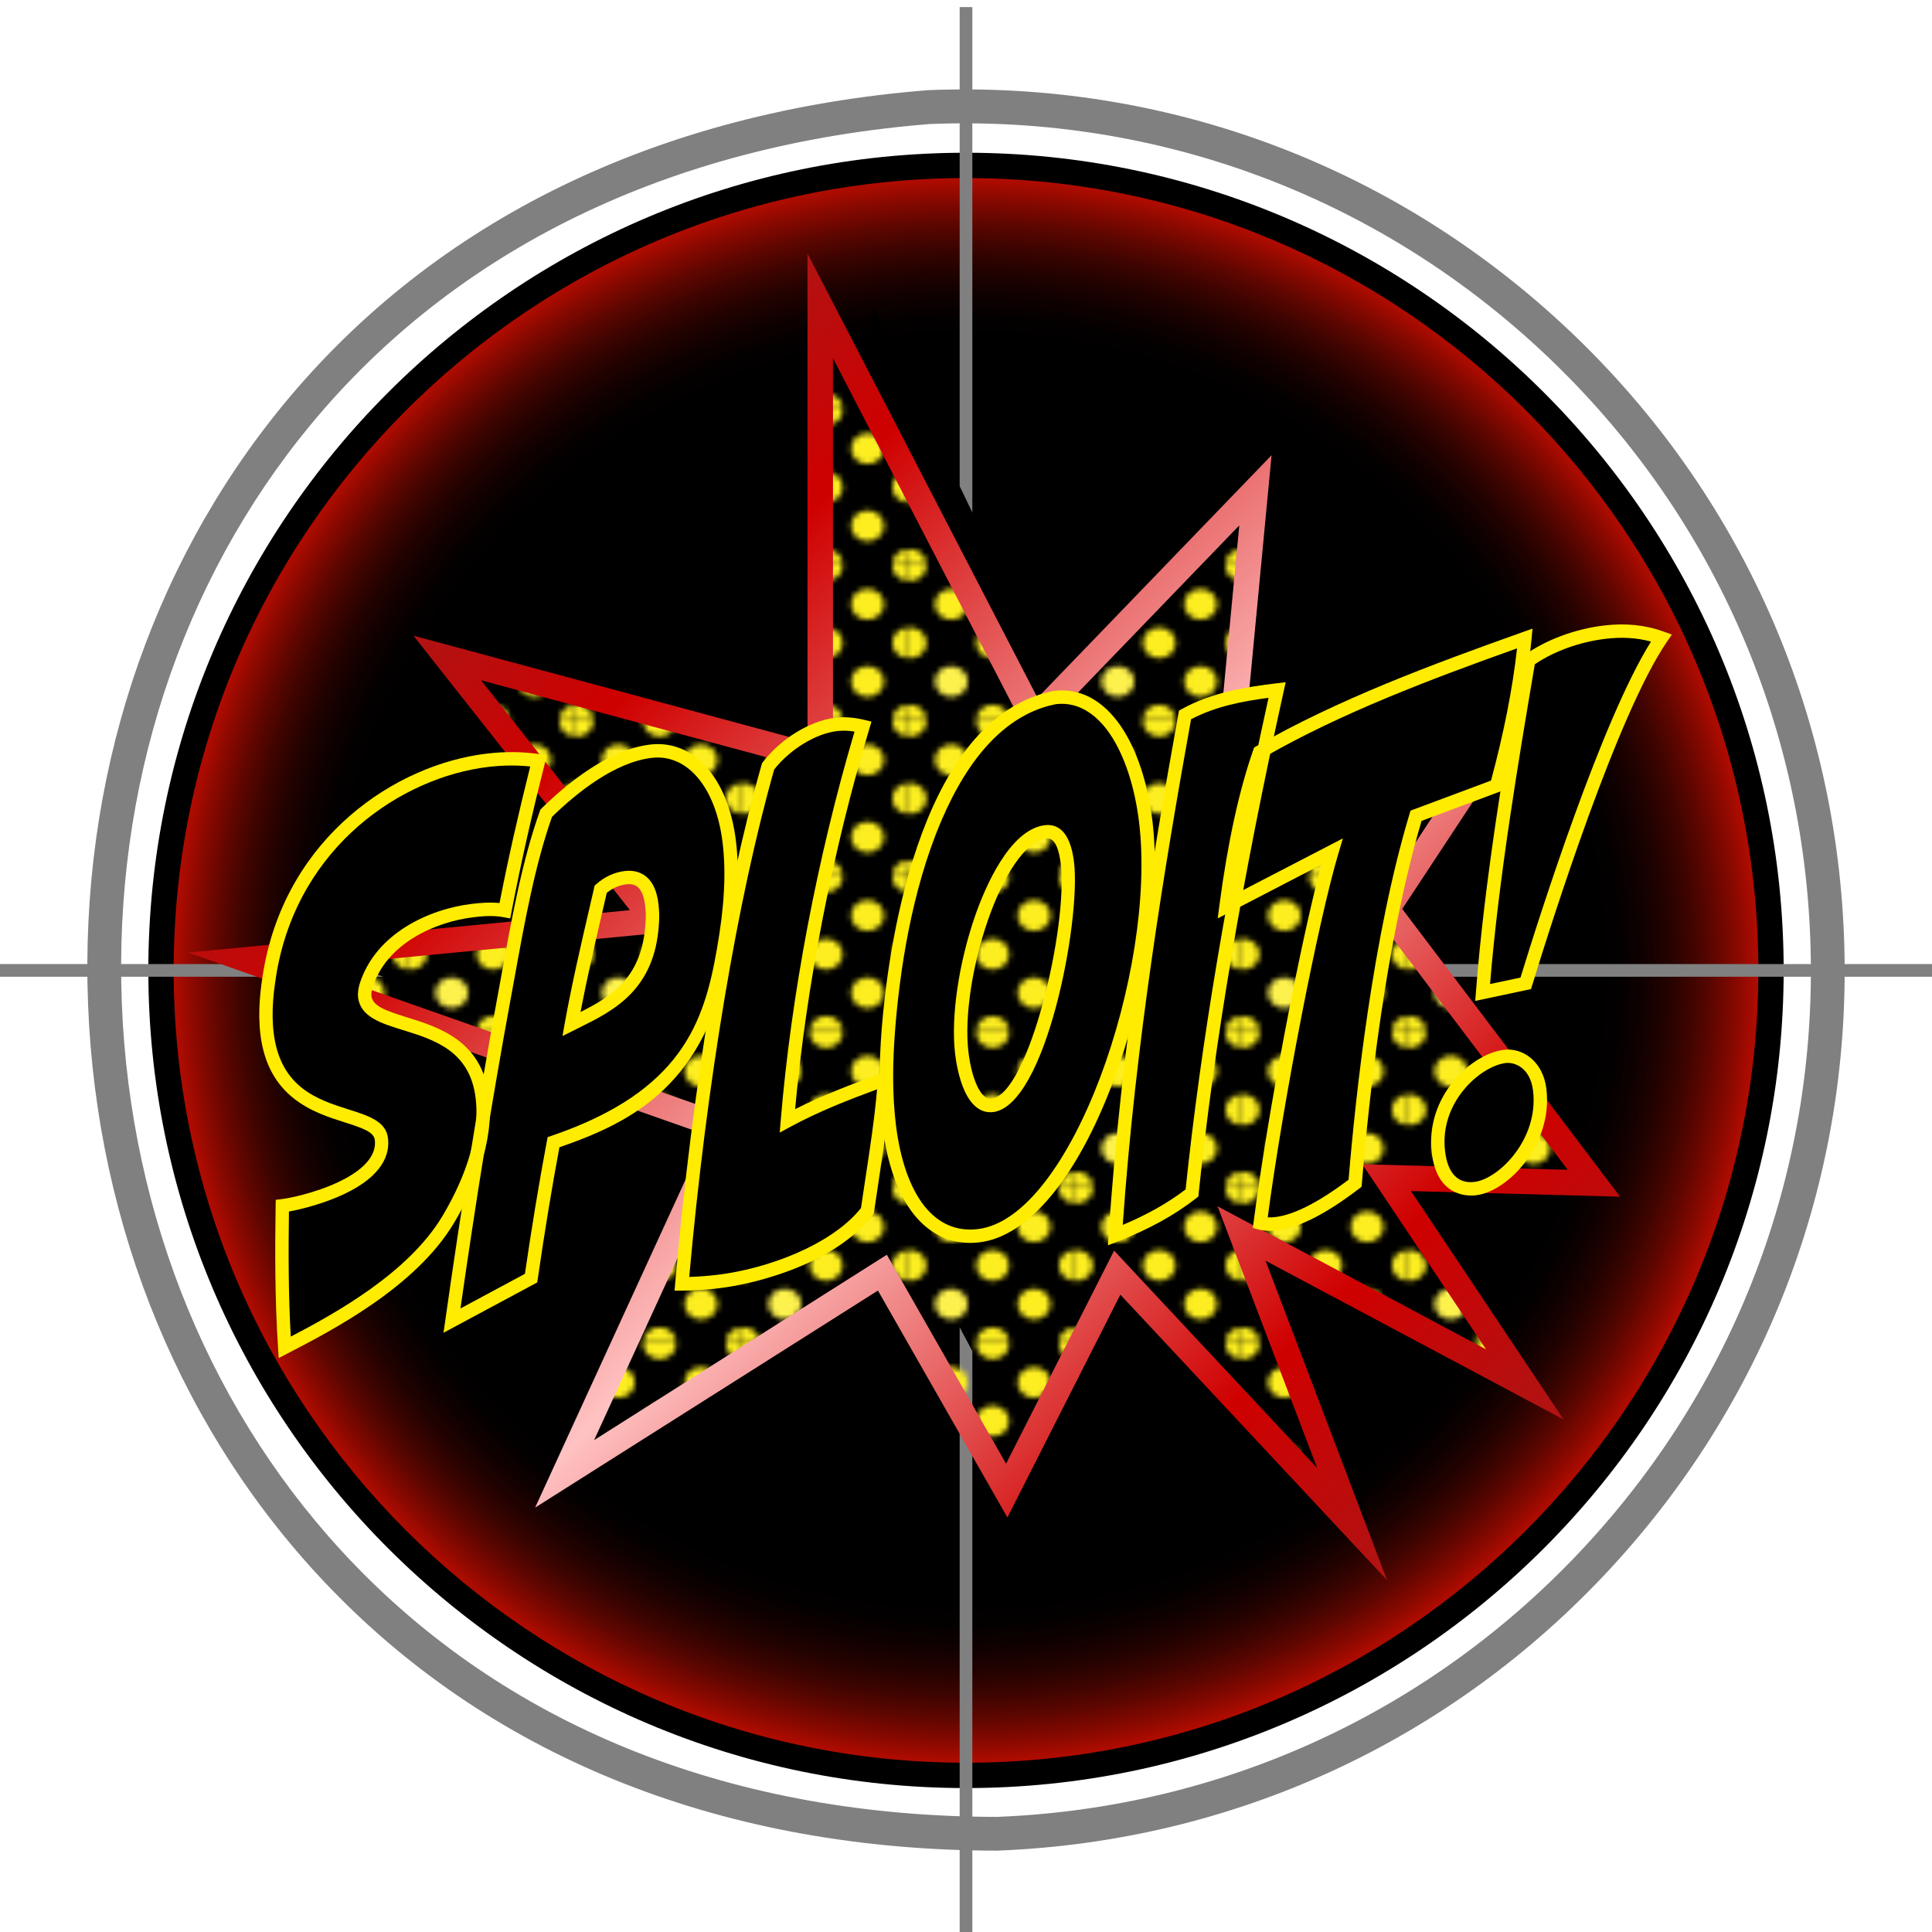
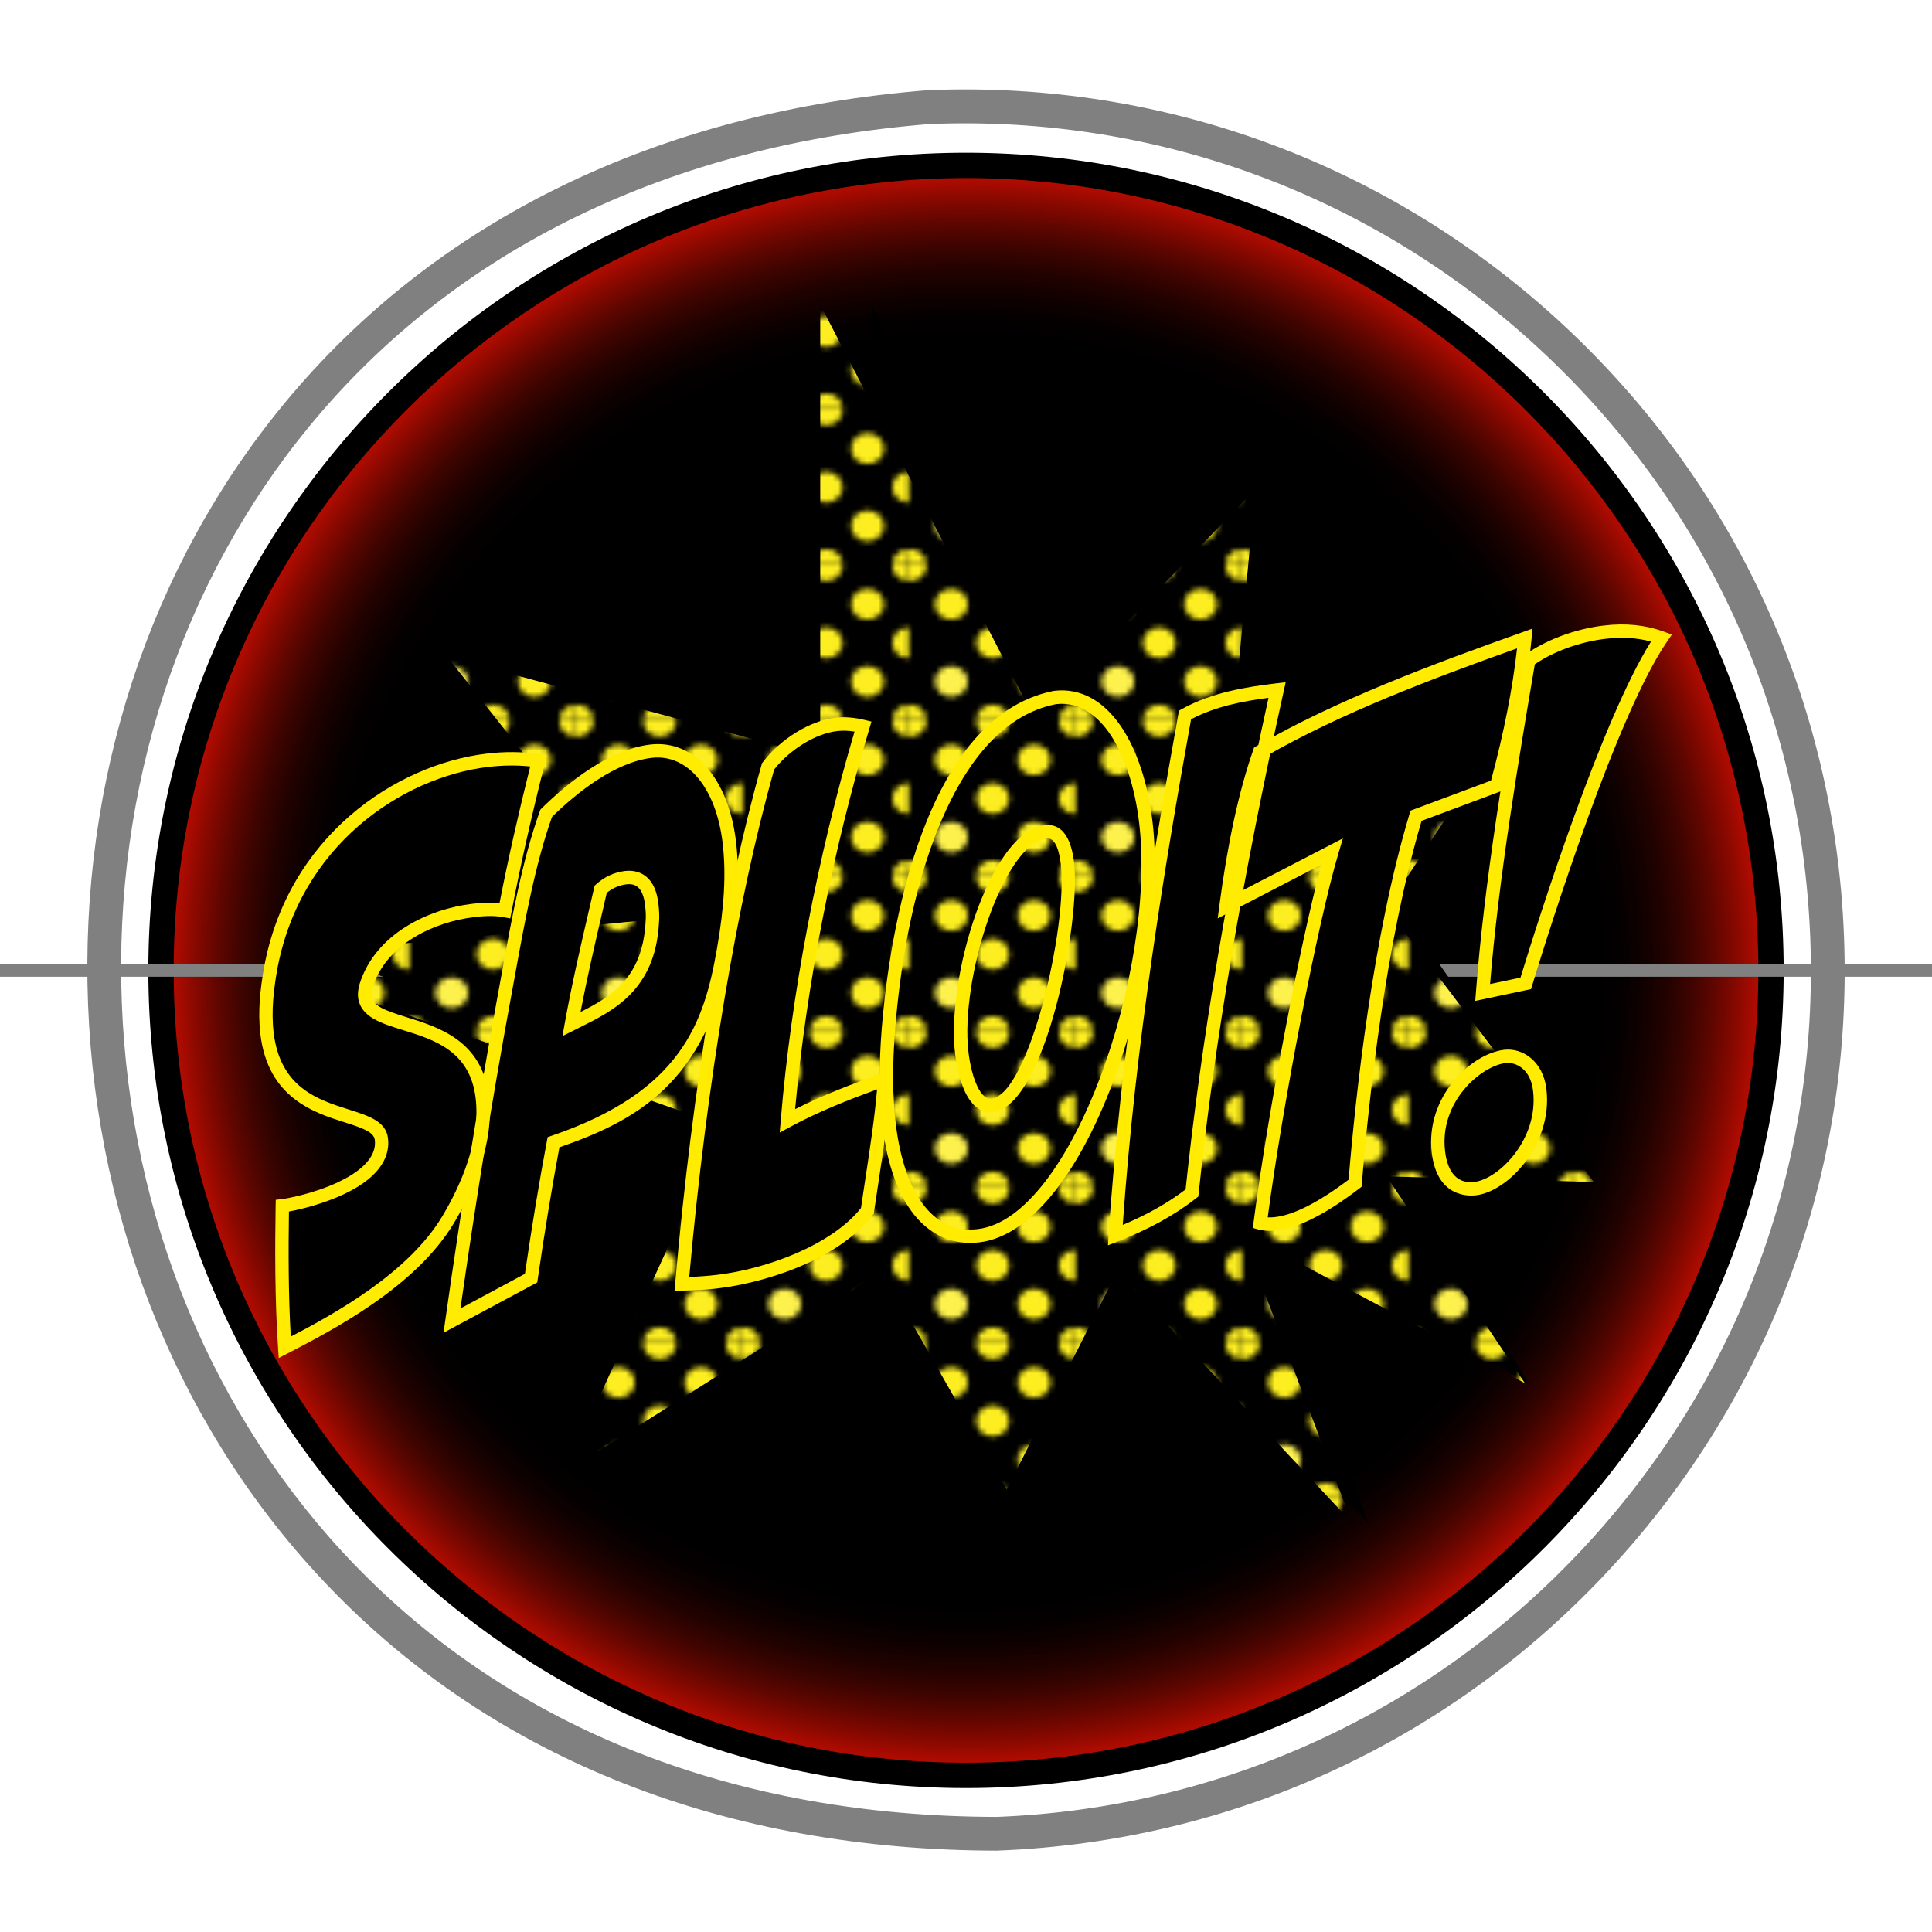
<svg xmlns="http://www.w3.org/2000/svg" id="Layer_1" data-name="Layer 1" viewBox="0 0 360 360">
  <defs>
    <style>
      .cls-1 {
        fill: url(#_10_dpi_40_);
      }

      .cls-1, .cls-2, .cls-3, .cls-4, .cls-5, .cls-6, .cls-7, .cls-8 {
        stroke-width: 0px;
      }

      .cls-2, .cls-9 {
        fill: none;
      }

      .cls-3 {
        fill: url(#radial-gradient);
      }

      .cls-4 {
        fill: #ffec00;
      }

      .cls-5 {
        fill: #000;
      }

      .cls-6 {
        fill: gray;
      }

      .cls-7 {
        fill: #fdf14d;
      }

      .cls-9 {
        stroke: url(#linear-gradient);
        stroke-miterlimit: 10;
        stroke-width: 4.75px;
      }

      .cls-8 {
        fill: #fcee21;
      }
    </style>
    <radialGradient id="radial-gradient" cx="180" cy="180.82" fx="180" fy="180.82" r="150" gradientUnits="userSpaceOnUse">
      <stop offset=".78" stop-color="#000" />
      <stop offset=".81" stop-color="#030000" />
      <stop offset=".84" stop-color="#0f0100" />
      <stop offset=".87" stop-color="#220200" />
      <stop offset=".9" stop-color="#3d0400" />
      <stop offset=".93" stop-color="#600600" />
      <stop offset=".96" stop-color="#8a0900" />
      <stop offset=".99" stop-color="#bb0c00" />
      <stop offset="1" stop-color="#cd0e00" />
    </radialGradient>
    <pattern id="_10_dpi_40_" data-name="10 dpi 40%" x="0" y="0" width="28.8" height="28.8" patternTransform="translate(-1692.23 192.39) scale(1.07 1)" patternUnits="userSpaceOnUse" viewBox="0 0 28.8 28.8">
      <g>
        <rect class="cls-2" x="0" y="0" width="28.8" height="28.8" />
        <g>
          <path class="cls-8" d="M28.8,31.68c1.59,0,2.88-1.29,2.88-2.88s-1.29-2.88-2.88-2.88-2.88,1.29-2.88,2.88,1.29,2.88,2.88,2.88Z" />
          <path class="cls-8" d="M14.4,31.68c1.59,0,2.88-1.29,2.88-2.88s-1.29-2.88-2.88-2.88-2.88,1.29-2.88,2.88,1.29,2.88,2.88,2.88Z" />
          <path class="cls-8" d="M28.8,17.28c1.59,0,2.88-1.29,2.88-2.88s-1.29-2.88-2.88-2.88-2.88,1.29-2.88,2.88,1.29,2.88,2.88,2.88Z" />
          <path class="cls-8" d="M14.4,17.28c1.59,0,2.88-1.29,2.88-2.88s-1.29-2.88-2.88-2.88-2.88,1.29-2.88,2.88,1.29,2.88,2.88,2.88Z" />
          <path class="cls-7" d="M7.2,24.48c1.59,0,2.88-1.29,2.88-2.88s-1.29-2.88-2.88-2.88-2.88,1.29-2.88,2.88,1.29,2.88,2.88,2.88Z" />
          <path class="cls-8" d="M21.6,24.48c1.59,0,2.88-1.29,2.88-2.88s-1.29-2.88-2.88-2.88-2.88,1.29-2.88,2.88,1.29,2.88,2.88,2.88Z" />
          <path class="cls-8" d="M7.2,10.08c1.59,0,2.88-1.29,2.88-2.88s-1.29-2.88-2.88-2.88-2.88,1.29-2.88,2.88,1.29,2.88,2.88,2.88Z" />
          <path class="cls-8" d="M21.6,10.08c1.59,0,2.88-1.29,2.88-2.88s-1.29-2.88-2.88-2.88-2.88,1.29-2.88,2.88,1.29,2.88,2.88,2.88Z" />
        </g>
        <g>
          <path class="cls-8" d="M0,31.68c1.59,0,2.88-1.29,2.88-2.88S1.59,25.92,0,25.92s-2.88,1.29-2.88,2.88S-1.59,31.68,0,31.68Z" />
-           <path class="cls-8" d="M0,17.28c1.59,0,2.88-1.29,2.88-2.88S1.59,11.52,0,11.52s-2.88,1.29-2.88,2.88S-1.59,17.28,0,17.28Z" />
        </g>
        <g>
          <path class="cls-8" d="M28.8,2.88C30.39,2.88,31.68,1.59,31.68,0s-1.29-2.88-2.88-2.88S25.92-1.59,25.92,0s1.29,2.88,2.88,2.88Z" />
          <path class="cls-8" d="M14.4,2.88C15.99,2.88,17.28,1.59,17.28,0s-1.29-2.88-2.88-2.88S11.52-1.59,11.52,0s1.29,2.88,2.88,2.88Z" />
        </g>
        <path class="cls-8" d="M0,2.88C1.59,2.88,2.88,1.59,2.88,0S1.59-2.88,0-2.88-2.88-1.59-2.88,0-1.59,2.88,0,2.88Z" />
      </g>
    </pattern>
    <linearGradient id="linear-gradient" x1="90.46" y1="105" x2="270.66" y2="285.21" gradientUnits="userSpaceOnUse">
      <stop offset=".01" stop-color="#b21212" />
      <stop offset=".14" stop-color="#cf0000" />
      <stop offset=".5" stop-color="#ffc2c2" />
      <stop offset=".82" stop-color="#cf0000" />
      <stop offset=".98" stop-color="#b21212" />
    </linearGradient>
  </defs>
  <path class="cls-6" d="M185.91,344.84h-.06c-50.5-.04-93.5-16.96-124.34-48.95-27.46-28.47-43.48-67.09-45.1-108.73-1.62-41.64,11.35-81.38,36.51-111.91,28.27-34.28,69.81-54.5,120.15-58.46h.12c43.82-1.72,85.67,13.74,117.85,43.52,32.19,29.77,50.85,70.3,52.56,114.11s-13.75,85.67-43.52,117.85-70.3,50.85-114.11,52.56h-.06ZM173.5,23.09c-48.56,3.83-88.57,23.26-115.72,56.18-24.18,29.33-36.64,67.56-35.08,107.66,1.56,40.09,16.95,77.24,43.34,104.6,29.62,30.71,71.03,46.97,119.75,47.02,42.11-1.66,81.05-19.6,109.67-50.54,28.63-30.95,43.49-71.2,41.85-113.33-1.64-42.13-19.59-81.1-50.54-109.73-30.94-28.62-71.16-43.48-113.27-41.85Z" />
  <g>
    <circle class="cls-3" cx="180" cy="180.82" r="150" />
    <path class="cls-5" d="M180,333.18c-84.01,0-152.36-68.35-152.36-152.36S95.99,28.46,180,28.46s152.36,68.35,152.36,152.36-68.35,152.36-152.36,152.36ZM180,33.18c-81.41,0-147.64,66.23-147.64,147.64s66.23,147.64,147.64,147.64,147.64-66.23,147.64-147.64S261.41,33.18,180,33.18Z" />
  </g>
-   <rect class="cls-6" x="178.82" y="1.32" width="2.36" height="359" />
  <rect class="cls-6" y="179.64" width="360" height="2.36" />
  <polygon class="cls-5" points="162.6 141.34 162.6 57 199.8 134.06 238.2 91.36 233.4 145.51 280.2 138.22 261 169.46 297 220.48 261 219.44 285 257.97 235.8 229.85 255 284 214.2 237.14 195 277.75 173.4 237.14 118.2 274.63 145.8 210.07 63 178.83 133.8 171.54 97.8 122.6 162.6 141.34" />
  <polygon class="cls-1" points="152.84 141.11 152.84 56.77 192.74 133.82 233.93 91.13 228.78 145.28 278.98 137.99 258.38 169.22 297 220.25 258.38 219.21 284.13 257.73 231.35 229.62 251.95 283.77 208.18 236.91 187.59 277.52 164.42 236.91 105.21 274.39 134.82 209.83 46 178.6 121.94 171.31 83.33 122.37 152.84 141.11" />
-   <polygon class="cls-9" points="152.84 141.34 152.84 57 192.74 134.06 233.93 91.36 228.78 145.51 278.98 138.22 258.38 169.46 297 220.48 258.38 219.44 284.13 257.97 231.35 229.85 251.95 284 208.18 237.14 187.59 277.75 164.42 237.14 105.21 274.63 134.82 210.07 46 178.83 121.94 171.54 83.33 122.6 152.84 141.34" />
  <g>
    <path class="cls-5" d="M52.61,224.68c3.6-.43,19.46-4.18,18.47-12.42-.76-6.3-19.19-2-21.31-19.69-.48-4-.03-7.99.61-11.75,4.39-24.86,24.88-37.28,40.43-39.15,3.14-.38,6.32-.39,9.56.08-2.32,9.13-4.46,18.48-6.28,27.92-1.99-.38-3.99-.26-5.98-.02-6.51.78-16.94,4.49-19.9,14.06-.16.63-.31,1.27-.23,1.99.84,7.03,19.98,2.76,21.9,18.76,1.02,8.48-3.12,17.34-6.35,22.76-6.73,11.26-20.88,18.85-30.46,23.81-.59-8.78-.58-17.75-.45-26.37Z" />
    <path class="cls-5" d="M84.23,246.08c2.82-19.88,5.96-39.68,9.52-59.16,2.17-11.69,4.24-24.85,8.03-35.38,5.56-5.46,12.62-10.73,19.51-11.56,6.97-.84,13.22,5.3,14.62,16.93.81,6.79.04,13.89-1.08,20.16-4.19,23.98-17.19,30.83-31.67,35.76-1.57,8.3-2.95,16.83-4.18,25.33l-14.74,7.92ZM121.54,171.91c.1-1.12.04-2.22-.1-3.43-.49-4.12-2.57-5.22-4.87-4.95-1.61.19-3.23.88-4.63,2.15-1.89,8.22-3.91,16.57-5.45,25.11,6.45-3.23,14.36-6.52,15.05-18.89Z" />
    <path class="cls-5" d="M127.05,239.22c2.75-31.43,8.1-68.45,16.08-96.45,3.22-4.2,8.37-7.27,12.66-7.79,1.61-.19,3.34-.03,5.02.38-6.66,22.19-12.03,48.64-14.1,73.47,5.84-3.16,12-5.5,18.11-7.7-.57,8.18-2.06,16.47-3.2,24.48-6.25,8.12-19.66,12.19-27.78,13.17-2.22.27-4.53.42-6.78.44Z" />
-     <path class="cls-5" d="M165.68,209.64c-.73-6.06-.6-12.1-.13-17.93,2.16-27.3,10.99-56.63,29.83-61.47.38-.05.83-.22,1.21-.27,9.11-1.09,15.29,9.6,16.92,23.17,3.32,27.63-12.38,74.87-31.13,77.12-8.8,1.06-15-6.56-16.69-20.61ZM198.88,160.79c-.42-3.51-1.58-6.08-4.04-5.78-9.26,1.11-17.28,27.52-15.64,41.21.54,4.48,2.23,10.18,5.68,9.77,8.27-.99,15.39-33.56,13.99-45.19Z" />
    <path class="cls-5" d="M220.82,133.2c5.39-2.98,11.33-3.94,17.15-4.64-6.65,30.05-12.54,61.86-15.86,93.72-4.47,3.49-9.31,5.91-14.28,7.86,2.18-32.96,7.34-65.66,12.99-96.94Z" />
    <path class="cls-5" d="M234.82,227.89c2.74-21.22,9.49-56.21,13.36-69.21l-19.74,10.24c1.3-9.87,3.25-20.18,6.26-28.78,15.33-8.85,33.26-15.42,49.42-21.17-.89,9.45-2.93,18.91-5.25,27.43l-15.02,5.61c-5.94,19.76-9.53,46.13-11.36,68.47-4.2,3.21-9.88,6.96-14.71,7.54-1,.12-2.01.12-2.97-.14Z" />
    <path class="cls-5" d="M268.03,214.68c-1.19-9.94,7.1-17.2,12.38-17.83,2.6-.31,5.93,1.5,6.49,6.23,1.15,9.57-6.72,17.77-12,18.4-3.14.38-6.21-1.22-6.87-6.8ZM276.27,184.93c1.54-20.22,5.3-42.55,8.57-61.87,4.07-2.95,9.53-4.71,14.13-5.26,3.52-.42,7.04-.23,10.61,1.06-8.73,12.72-20.21,47.78-25.28,64.37l-8.03,1.7Z" />
  </g>
  <g>
    <path class="cls-4" d="M51.94,253.04l-.13-1.9c-.61-9.12-.57-18.5-.45-26.48l.02-1.09,1.08-.13c1.34-.16,6.15-1.09,10.57-3.17,3.35-1.58,7.24-4.22,6.81-7.86-.18-1.48-2.25-2.21-5.62-3.28-5.68-1.8-14.27-4.53-15.7-16.41-.52-4.36.02-8.57.62-12.11,4.37-24.71,24.58-38.15,41.51-40.18,3.43-.41,6.66-.38,9.89.09l1.37.2-.34,1.35c-2.46,9.67-4.57,19.03-6.26,27.85l-.24,1.22-1.22-.23c-1.93-.36-3.92-.21-5.6,0-7.08.85-16.26,4.81-18.86,13.19-.12.5-.24.98-.18,1.48.23,1.9,2.66,2.75,6.61,3.98,5.93,1.84,14.04,4.36,15.29,14.78,1.04,8.67-2.97,17.59-6.52,23.55-7.14,11.95-22.64,19.97-30.96,24.28l-1.7.88ZM53.84,225.76c-.1,7.12-.12,15.28.34,23.3,8.37-4.37,21.93-11.88,28.26-22.46,3.35-5.63,7.14-14.01,6.19-21.97-1.06-8.81-7.69-10.88-13.55-12.69-4.07-1.26-7.92-2.46-8.35-6.07-.11-.95.08-1.74.25-2.44,2.97-9.6,13.15-14.08,20.97-15.01,1.53-.18,3.3-.33,5.13-.15,1.58-8.1,3.51-16.64,5.72-25.45-2.56-.26-5.14-.23-7.86.09-16.05,1.93-35.2,14.68-39.35,38.12-.57,3.36-1.08,7.34-.6,11.38,1.23,10.28,8.29,12.52,13.97,14.32,3.74,1.19,6.97,2.21,7.34,5.37.34,2.83-.81,6.93-8.22,10.42-3.61,1.7-7.78,2.79-10.25,3.23Z" />
    <path class="cls-4" d="M82.64,248.35l.35-2.44c3.02-21.29,6.14-40.66,9.53-59.21.31-1.67.62-3.36.93-5.08,1.9-10.51,3.87-21.37,7.15-30.5l.1-.27.2-.2c5.02-4.93,12.6-10.99,20.23-11.91,8.16-.98,14.59,6.26,16.01,18.02.7,5.85.36,12.38-1.09,20.53-4.33,24.75-18.01,31.71-31.81,36.49-1.41,7.54-2.77,15.8-4.04,24.56l-.09.62-17.47,9.38ZM102.85,152.24c-3.15,8.88-5.08,19.53-6.95,29.83-.31,1.72-.62,3.42-.93,5.08-3.26,17.8-6.26,36.36-9.17,56.66l12.01-6.45c1.29-8.84,2.67-17.17,4.1-24.76l.14-.72.69-.23c24.32-8.29,28.46-21.19,30.84-34.79,1.4-7.91,1.74-14.2,1.07-19.8-1.23-10.27-6.55-16.64-13.23-15.84-6.84.82-13.84,6.39-18.58,11.01ZM104.81,193.04l.44-2.46c1.29-7.15,2.93-14.22,4.51-21.05l1.04-4.5.29-.26c1.52-1.38,3.36-2.23,5.33-2.47,1.6-.19,3.01.2,4.08,1.12,1.18,1.02,1.91,2.68,2.18,4.92.17,1.42.2,2.55.11,3.67-.7,12.46-8.5,16.33-14.76,19.43l-3.22,1.61ZM113.06,166.37l-.86,3.73c-1.4,6.02-2.83,12.22-4.03,18.47,5.86-2.95,11.55-6.44,12.12-16.72v-.04c.09-.94.06-1.92-.09-3.17-.19-1.58-.65-2.73-1.34-3.33-.53-.46-1.24-.63-2.14-.53-1.33.16-2.59.71-3.66,1.59Z" />
    <path class="cls-4" d="M125.69,240.49l.12-1.37c3.22-36.81,9.1-72.05,16.12-96.69l.07-.23.15-.19c3.36-4.38,8.79-7.7,13.5-8.27,1.67-.2,3.56-.06,5.46.41l1.28.31-.38,1.26c-6.87,22.88-11.76,47.98-13.85,70.95,5.39-2.72,10.96-4.81,16.24-6.71l1.81-.65-.13,1.92c-.43,6.14-1.38,12.37-2.29,18.39-.32,2.07-.63,4.14-.92,6.18l-.05.33-.2.26c-6.83,8.88-21.2,12.76-28.62,13.65-2.31.28-4.63.43-6.92.45h-1.38ZM144.27,143.35c-6.86,24.16-12.62,58.55-15.84,94.59,1.75-.06,3.51-.19,5.26-.4,9.01-1.08,21.14-5.43,26.74-12.43.28-1.94.58-3.9.88-5.87.81-5.34,1.65-10.84,2.12-16.26-5.31,1.95-10.85,4.12-16.11,6.96l-2.03,1.1.19-2.3c1.94-23.31,6.82-48.97,13.75-72.42-1.16-.18-2.27-.22-3.28-.09-3.96.47-8.72,3.39-11.67,7.12Z" />
    <path class="cls-4" d="M180.78,231.6c-4.05,0-7.62-1.78-10.4-5.2-3.03-3.74-5.09-9.49-5.94-16.61-.65-5.42-.69-11.19-.14-18.18,1.04-13.09,6.32-56.3,30.76-62.58l.16-.03c.14-.02.28-.06.43-.1.27-.07.53-.14.78-.17,4.79-.57,9.1,1.71,12.45,6.62,2.93,4.3,5.01,10.56,5.86,17.64,1.63,13.62-1.19,32.27-7.36,48.66-6.73,17.88-15.79,28.75-24.87,29.84-.59.07-1.17.11-1.74.11ZM195.62,131.46c-8.27,2.15-15.08,9.41-20.26,21.58-5.58,13.11-7.74,28.32-8.56,38.77-.54,6.82-.5,12.43.13,17.68h0c.8,6.66,2.67,11.96,5.4,15.34,2.63,3.25,5.97,4.66,9.89,4.19,17.51-2.1,33.33-48.3,30.04-75.73-.8-6.69-2.74-12.56-5.44-16.53-1.94-2.85-5.28-6.13-10.08-5.55-.14.02-.28.06-.43.1-.23.06-.47.12-.69.15ZM184.53,207.25c-1.42,0-3.25-.74-4.7-3.78-1.17-2.46-1.67-5.51-1.86-7.11-.82-6.81.67-16.97,3.79-25.88,1.67-4.76,6.26-15.91,12.94-16.72,2.07-.24,4.69.74,5.43,6.88h0c1.33,11.05-5.3,45.41-15.09,46.58-.16.02-.33.03-.51.03ZM195.18,156.23c-.06,0-.12,0-.18.01-8.04.96-16.17,26.23-14.54,39.82.3,2.5.88,4.75,1.64,6.33.8,1.67,1.68,2.46,2.65,2.34,6.92-.83,14.31-32.04,12.9-43.8h0c-.26-2.17-.9-4.7-2.46-4.7Z" />
    <path class="cls-4" d="M206.45,232.03l.13-1.96c2.3-34.78,7.87-68.59,13-97.08l.11-.58.52-.29c5.69-3.15,12.08-4.12,17.61-4.79l1.75-.21-.38,1.72c-7.74,35.01-12.92,65.62-15.84,93.58l-.05.53-.42.33c-4.08,3.18-8.72,5.74-14.59,8.04l-1.83.72ZM221.94,134.02c-5,27.75-10.37,60.5-12.73,94.22,4.59-1.93,8.36-4.06,11.71-6.61,2.88-27.45,7.94-57.44,15.45-91.6-4.83.63-9.83,1.58-14.43,3.99Z" />
    <path class="cls-4" d="M236.58,229.35c-.74,0-1.43-.08-2.07-.25l-1.06-.28.14-1.09c2.57-19.95,8.66-51.88,12.62-66.61l-19.31,10.01.31-2.38c1.54-11.69,3.67-21.46,6.32-29.02l.15-.44.4-.23c15.06-8.69,32.77-15.27,49.63-21.27l1.85-.66-.18,1.95c-.78,8.3-2.56,17.6-5.29,27.64l-.17.62-15.03,5.62c-6.73,22.73-9.86,52.07-11.13,67.62l-.05.55-.44.34c-6.22,4.75-11.23,7.3-15.32,7.79-.48.06-.93.09-1.36.09ZM236.22,226.84c.44.02.91,0,1.42-.06,3.49-.42,8.08-2.76,13.65-6.96,1.32-15.92,4.52-45.41,11.36-68.18l.18-.59,15-5.6c2.39-8.88,4.02-17.15,4.85-24.64-16.03,5.72-32.71,12.02-46.95,20.18-2.34,6.82-4.26,15.46-5.72,25.71l20.22-10.48-.84,2.82c-3.79,12.71-10.34,46.49-13.17,67.8Z" />
    <path class="cls-4" d="M274.14,222.77c-2.25,0-6.51-.95-7.35-7.94h0c-1.25-10.43,7.28-18.48,13.48-19.22,3.35-.4,7.25,2.03,7.88,7.32,1.23,10.25-7.1,19.07-13.1,19.79-.24.03-.55.05-.91.05ZM269.27,214.53c.49,4.1,2.4,6.08,5.48,5.7,4.49-.54,12-7.92,10.91-17.01-.5-4.16-3.32-5.35-5.1-5.14-4.61.55-12.4,7.22-11.29,16.44h0ZM274.89,186.5l.13-1.66c1.55-20.44,5.45-43.48,8.59-61.99l.08-.5.42-.3c3.86-2.79,9.36-4.85,14.71-5.49,4.08-.49,7.74-.12,11.19,1.13l1.52.55-.91,1.33c-9.26,13.5-21.57,52.42-25.12,64.03l-.22.7-10.38,2.2ZM285.99,123.78c-3.03,17.86-6.73,39.86-8.34,59.58l5.67-1.2c3.71-12.08,15.17-48.02,24.32-62.61-2.63-.72-5.44-.88-8.52-.51-4.76.57-9.62,2.33-13.13,4.74Z" />
  </g>
</svg>